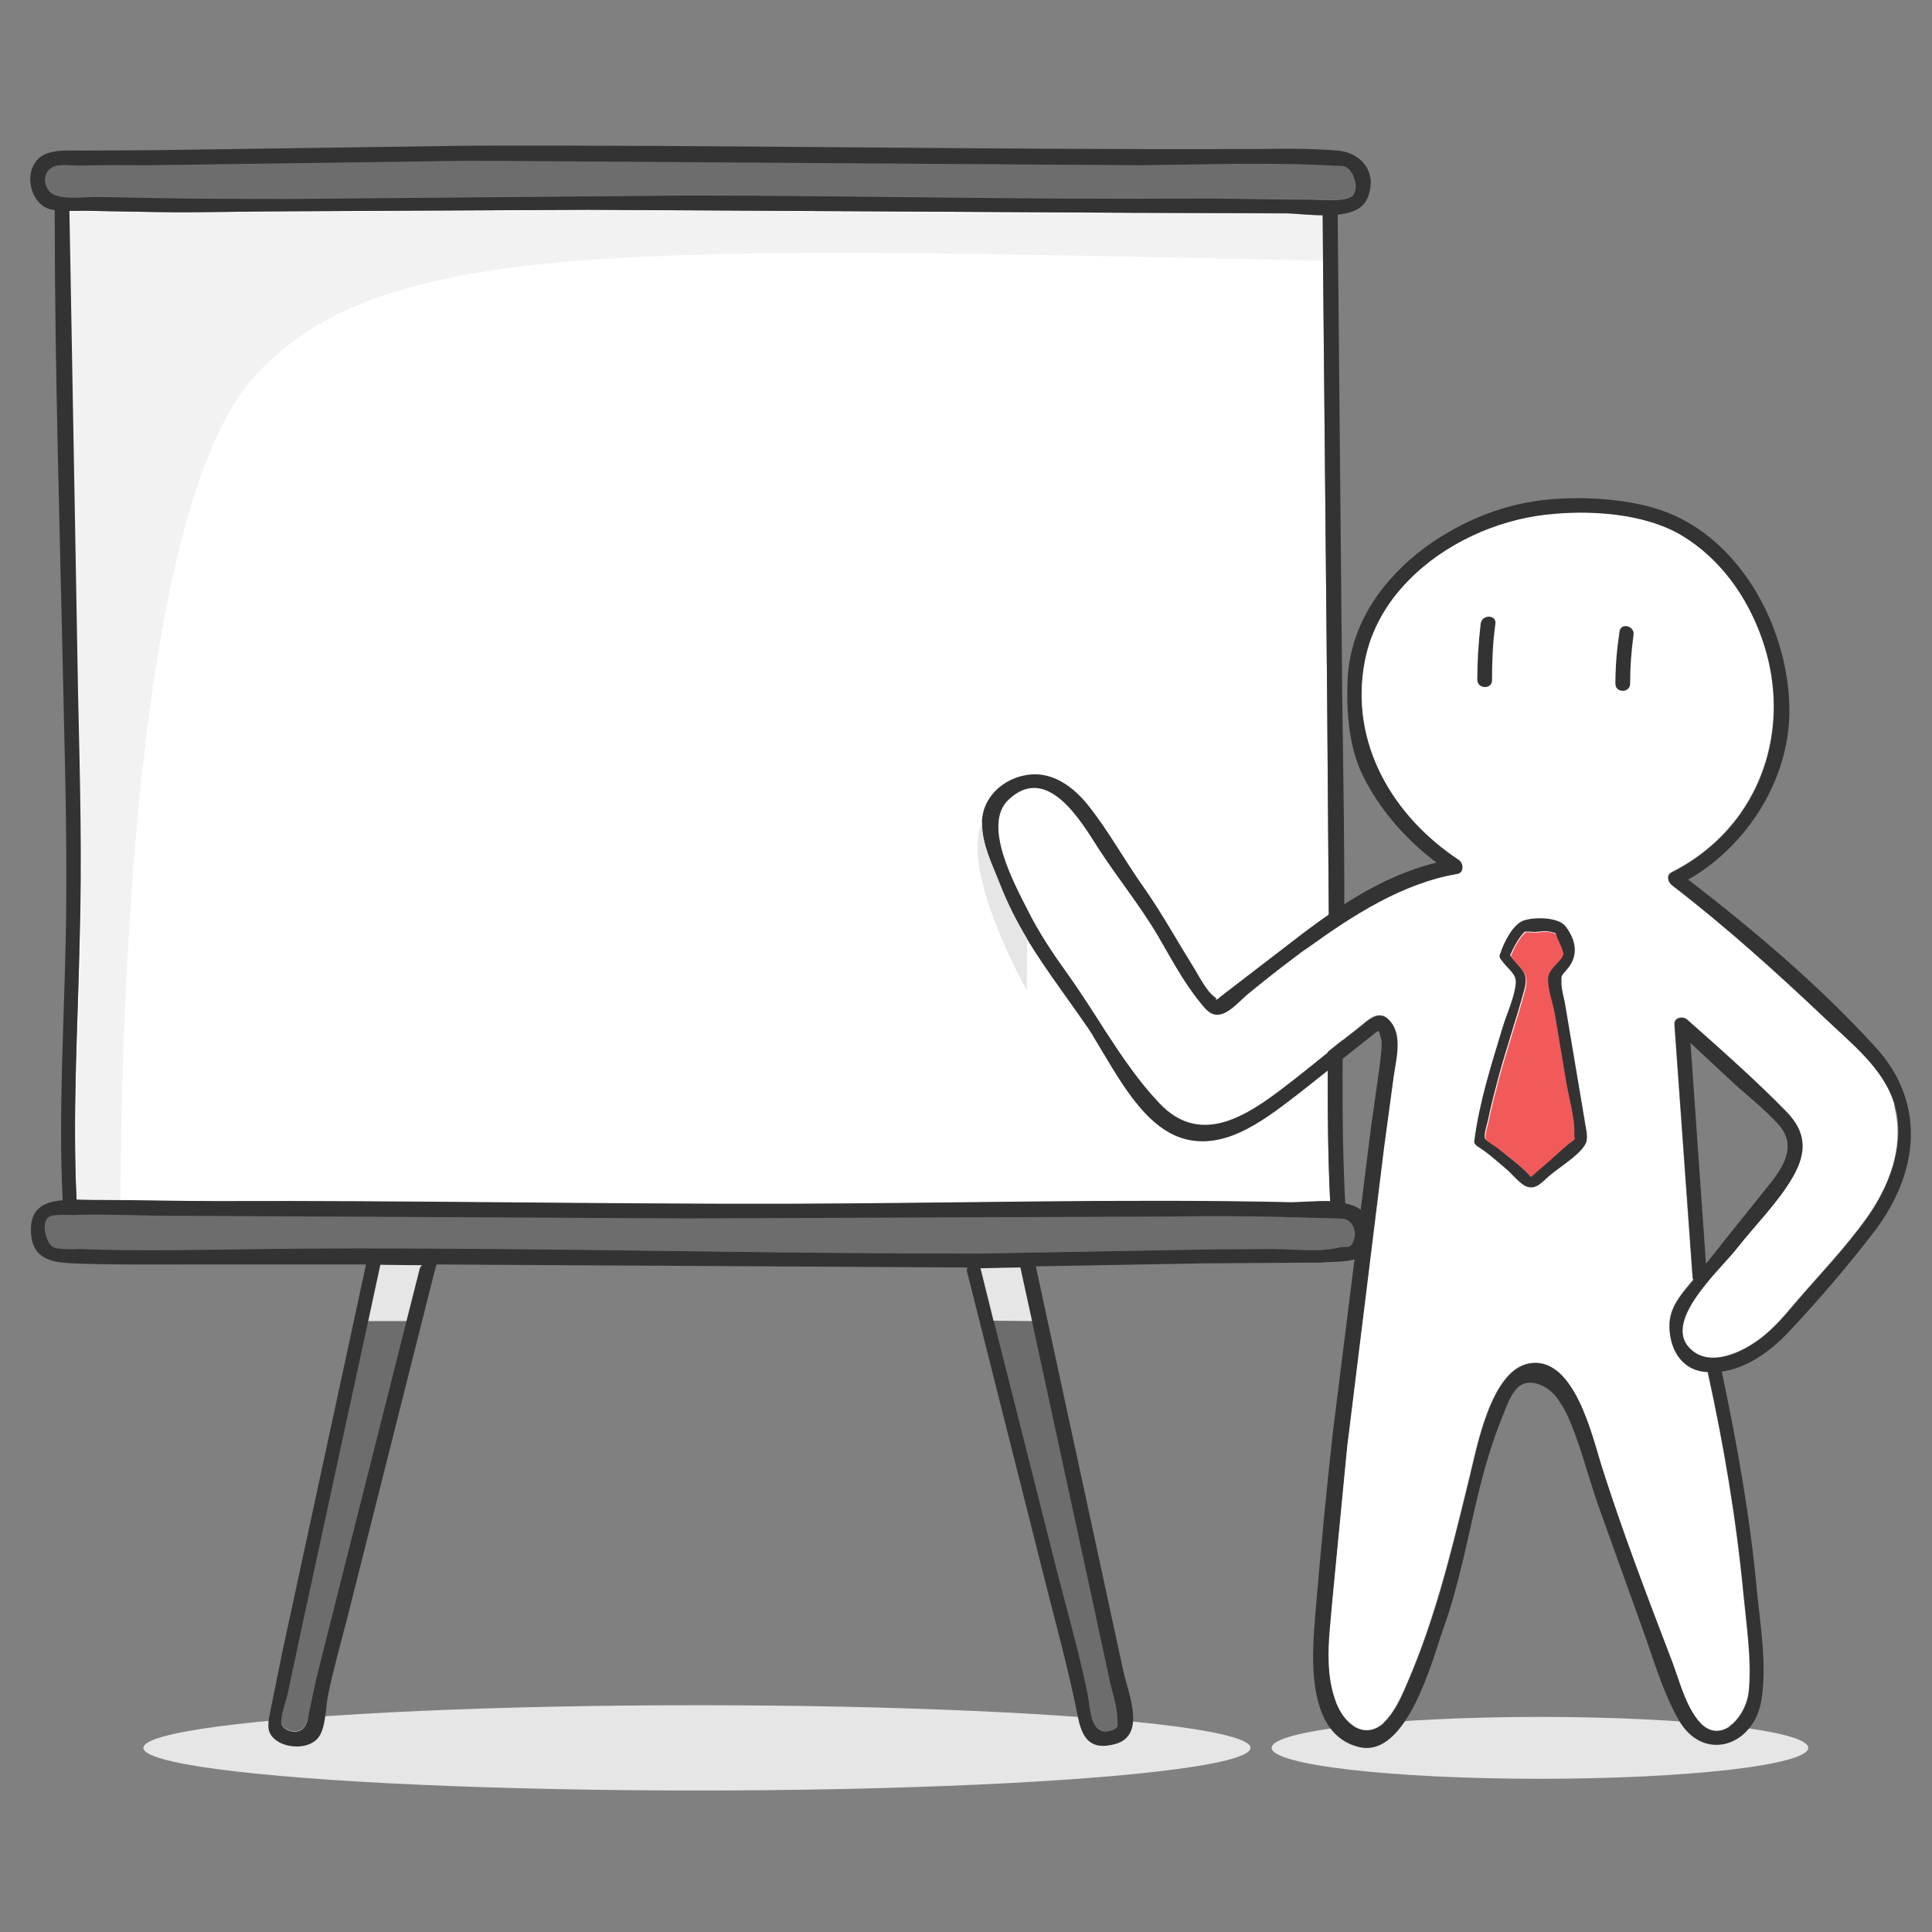
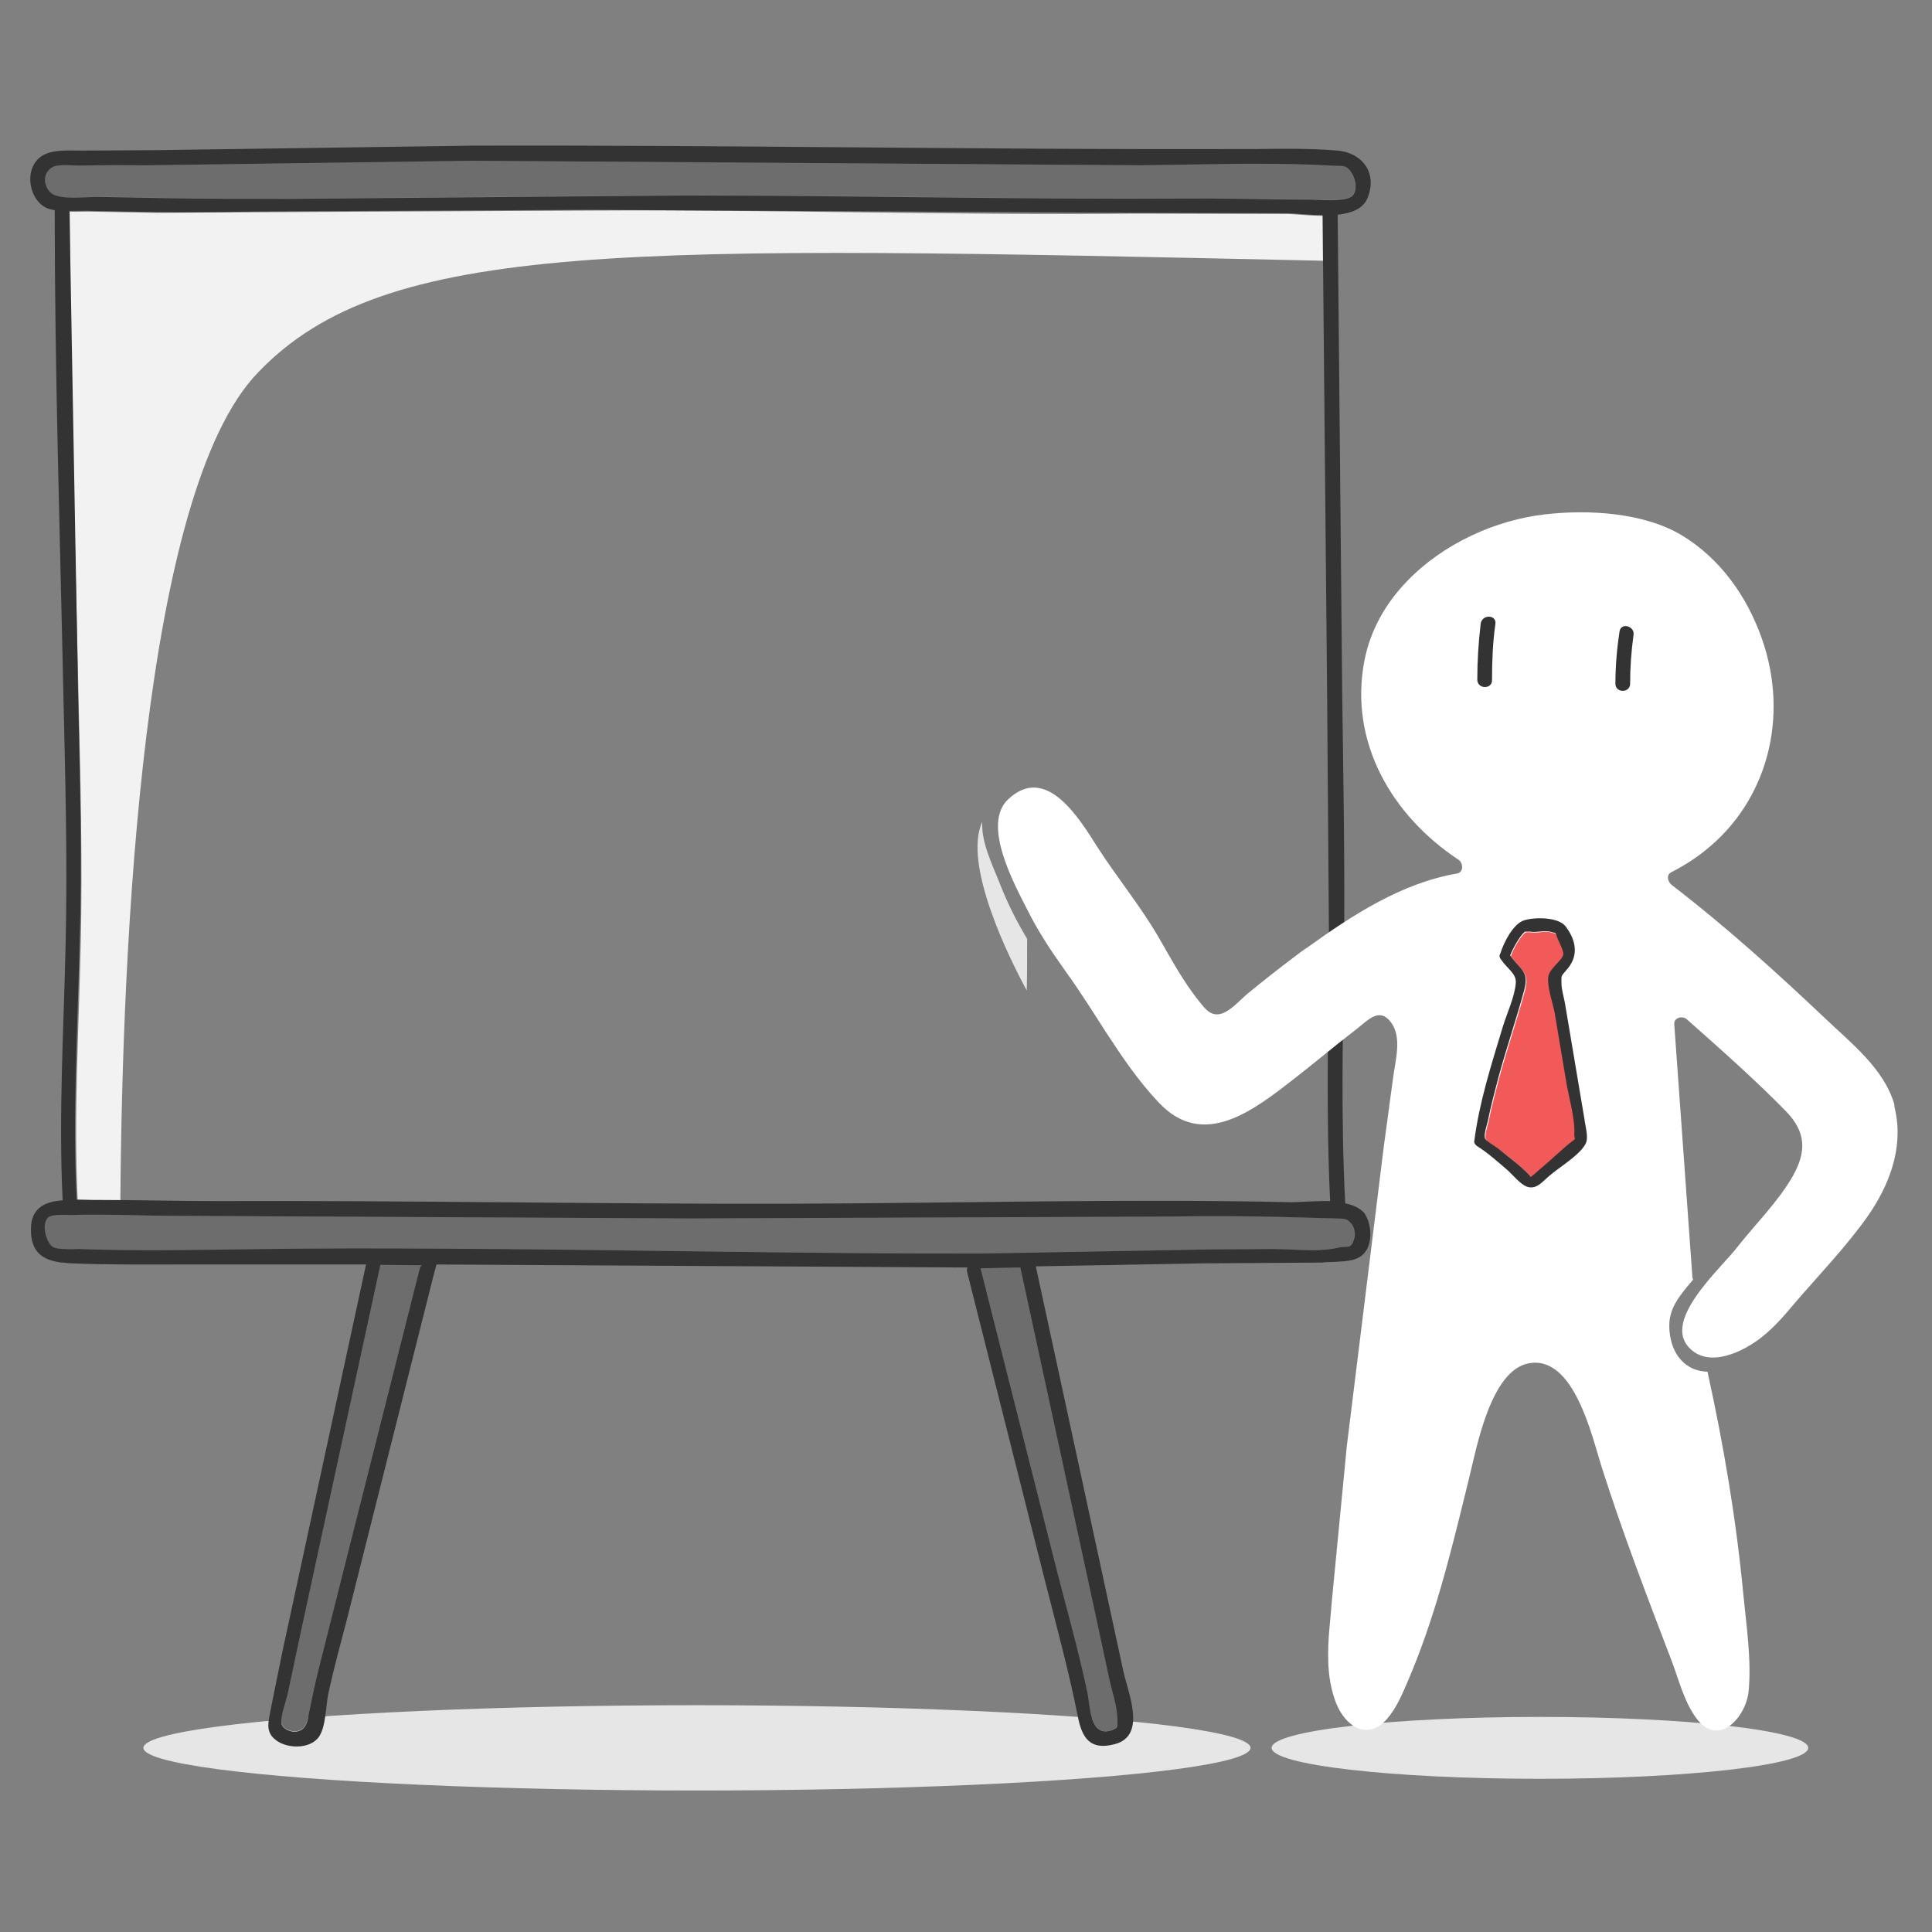
<svg xmlns="http://www.w3.org/2000/svg" viewBox="0 0 512 512">
  <rect x="0" y="0" width="512" height="512" fill="#808080" stroke="none" />
  <ellipse cx="184.7" cy="463.2" rx="146.7" ry="11.3" fill="#e6e6e6" />
  <path d="M100.8 335.1l11.1.1c-.3.2-.6.6-.7 1l-17.6 69.7-9.1 36.1c-1 3.9-1.8 7.9-2.6 11.8-.4 2.2-.7 4.6-3.4 5-1.3.2-3.3-.6-3.8-1.8-.3-.7-.1-2 .2-3.4.5-1.9 1.2-4.1 1.4-5.1l3.4-16 9.9-45.7 11.2-51.7zm195.3 120.5c0 1.8.5 2.4-2.1 3.1-5.2 1.2-5.1-6.6-5.8-10-2.3-11-5.4-21.9-8.2-32.8l-20.1-79.6c0-.1 0-.1-.1-.2h.4l10.2-.2 19.7 91 3.8 17.7c.7 3.4 2.2 7.5 2.2 11zM358 324c.8.8 1.2 2.6.9 3.7-.8 3.7-2 2.4-4.1 2.9-1.3.3-2.7.5-4.1.6-.5 0-1 .1-1.4.1-4 .1-8.4-.3-12.1-.3l-16 .1-61.2 1.1c-48.2.1-96.4-1.1-144.6-1.3-15.1-.1-30.3-.1-45.4.1-16.4.2-32.8.6-49.2 0-.9 0-2.4.1-3.8 0h-.6c-.9-.1-1.8-.2-2.4-.5-1.8-.9-3.3-6.2-1.3-7.9 1.1-.9 5.1-.6 6.4-.6 2.2-.1 4.5-.1 6.7-.1 6.7 0 13.4.3 20 .3l136.9.7 128.1-.5c9.5-.2 18.9-.1 28.4.1l14.8.4c2 .1 2.9-.1 4 1.1zm-1.5-279.9c2 .9 3.7 5.5 1.9 7.6-1.7 2-9.9 1-12.2 1.1-10.5 0-20.9-.4-31.4-.3-44.3.3-88.7-.8-133-.8l-105.1.9c-11.2 0-22.3 0-33.5-.2l-15.9-.3c-3.5-.1-9.5.9-12.8-.4-2.6-1-3.9-5.5-.6-7.4 1.6-.9 5.4-.4 7.3-.4 6.1-.2 12.2-.1 18.2-.1l85.7-1.2 177.3 1.2 26.3-.4h3.9c6.9 0 13.7.1 20.6.5.9 0 2.5-.2 3.3.2z" fill="#6d6d6d" />
-   <path d="M340.7 56.6c2.3 0 6.1.5 9.8.5l1.2 127.1.5 65.6c-.2 22.9-.8 45.8.3 68.6-3.8-.1-7.8.3-10.3.3-44.6-1-89.2.3-133.9.4-50.3.1-100.5-.9-150.8-.7-10.5 0-21.1-.3-31.6-.3h-1.2c-1.3 0-2.8-.1-4.4-.1-1.1-22.7.3-45.5.8-68.2.5-21.8-.1-43.7-.6-65.6L18.2 55.9c2.1 0 4.3-.1 6.3 0l16.6.3c11.8.2 23.6-.2 35.4-.2l79.4-.4 144.7.8 40.1.2z" fill="#fff" />
  <path d="M350.6 69.1V57.2c-3.7 0-7.5-.5-9.8-.5l-39.9-.1c-48.2.5-96.5-1.1-144.7-.8l-79.4.4-35.4.2-16.6-.3c-2-.1-4.1.1-6.3 0 0 42.8 1.4 85.5 2.3 128.3.5 21.8 1.1 43.7.6 65.6-.5 22.7-1.9 45.5-.8 68.2 1.5 0 3 .1 4.4.1h1.2 5.7c.5-68.9 5.9-187.9 36.4-219.5 33.8-35.5 97.9-33.7 282.3-29.7z" fill="#f2f2f2" />
  <path d="M356.5 318.9c-1.2-23-.6-46-.3-69.1.2-21.9-.2-43.7-.5-65.6l-1.2-127.3c3.6-.4 6.7-1.5 7.9-4.4 2.8-6.8-1.6-12.1-8-12.6-7.2-.6-14.5-.5-21.7-.4h-3.9-1c-67.5.2-135.1-1.1-202.6-.9l-84.4 1.2-18 .1c-3.5.1-9.1-.6-12.1 1.7-4.8 3.7-2.7 12.7 2.8 13.9.3.1.7.1 1 .2 0 42.9 1.4 85.7 2.3 128.5.5 21.8 1.1 43.7.6 65.6-.5 22.8-1.9 45.5-.8 68.3-4.5.3-8.4 1.9-8.4 7.6-.1 6.4 3.4 8.3 8.2 8.9h.4c.8.1 1.6.2 2.4.2 9.4.4 18.9.3 28.4.3H97L74.8 437.9l-3.1 15.3c-.5 2.8-1.4 5.5 1 7.6 2.9 2.7 9.4 2.9 11.8-.5 1.9-2.7 1.8-8.1 2.5-11.4 1.4-6.6 3.2-13.1 4.9-19.6l23.2-92.1c.1-.2.3-1.2.6-2.1l140.7.8c-.2.3-.2.8-.1 1.2l20.7 82.1c3 11.8 6.2 23.5 8.6 35.5 1.1 5.8 3.2 9.3 9.9 7.5 8.4-2.3 3.5-13.4 2.2-19.3l-10.5-48.6-12.7-58.7 44.5-.8 30.7-.2c.5 0 1 0 1.5-.1.9 0 1.9-.1 2.8-.1 3-.2 6.2-.2 8-2.9 1.8-2.8 1.4-7.4-.5-10.1-1.2-1.3-3-2.1-5-2.5zM14.5 51.7c-2.6-1-3.9-5.5-.6-7.4 1.6-.9 5.4-.4 7.3-.4 6.1-.2 12.2-.1 18.2-.1l85.7-1.2 177.3 1.2 26.3-.4h3.9c6.9 0 13.7.1 20.6.5.9.1 2.5-.1 3.4.3 2 .9 3.7 5.5 1.9 7.6-1.7 2-9.9 1-12.2 1.1-10.5 0-20.9-.4-31.4-.3-44.3.3-88.7-.8-133-.8l-105.1.9c-11.2 0-22.3 0-33.5-.2l-15.9-.3c-3.5-.2-9.6.8-12.9-.5zm6.2 132.5L18.4 55.9c2.1 0 4.3-.1 6.3 0l16.6.3c11.8.2 23.6-.2 35.4-.2l79.4-.4 144.7.8 39.9.1c2.3 0 6.1.5 9.8.5l1.2 127.1.5 65.6c-.2 22.9-.8 45.8.3 68.6-3.8-.1-7.8.3-10.3.3-44.6-1-89.2.3-133.9.4-50.3.1-100.5-.9-150.8-.7-10.5 0-21.1-.3-31.6-.3h-1.2c-1.3 0-2.8-.1-4.4-.1-1.1-22.7.3-45.5.8-68.2.7-21.7.1-43.6-.4-65.5zm90.5 152.1L93.6 406l-9.1 36.1c-1 3.9-1.8 7.9-2.6 11.8-.4 2.2-.7 4.6-3.4 5-1.3.2-3.3-.6-3.8-1.8-.3-.7-.1-2 .2-3.4.5-1.9 1.2-4.1 1.4-5.1l3.4-16 9.9-45.7 11.2-51.7 11.1.1c-.4.1-.6.5-.7 1zm178.9 90.6l3.8 17.7c.7 3.4 2.2 7.5 2.2 11 0 1.8.5 2.4-2.1 3.1-5.2 1.2-5.1-6.6-5.8-10-2.3-11-5.4-21.9-8.2-32.8l-20.1-79.6c0-.1 0-.1-.1-.2h.4l10.2-.2 19.7 91zm68.9-99.2c-.8 3.7-2 2.4-4.1 2.9-1.3.3-2.7.5-4.1.6-.5 0-1 .1-1.4.1-4 .1-8.4-.3-12.1-.3l-16 .1-61.2 1.1c-48.2.1-96.4-1.1-144.6-1.3-15.1-.1-30.3-.1-45.4.1-16.4.2-32.8.6-49.2 0-.9 0-2.4.1-3.8 0h-.6c-.9-.1-1.8-.2-2.4-.5-1.8-.9-3.3-6.2-1.3-7.9 1.1-.9 5.1-.6 6.4-.6 2.2-.1 4.5-.1 6.7-.1 6.7 0 13.4.3 20 .3l136.9.7 128.1-.5c9.5-.2 18.9-.1 28.4.1l14.8.4c1.8.1 2.7-.1 3.8 1.1.9.8 1.3 2.6 1.1 3.7z" fill="#333" />
  <g fill="#e6e6e6">
-     <path d="M270.4 335.9l-10.2.2h-.4c0 .1.1.1.1.2l3.4 13.7 10.2.1-3.1-14.2zm-162.7 14.2l3.5-13.8c.1-.5.4-.8.7-1-3.7 0-7.4-.1-11.1-.1l-3.2 14.9h10.1z" />
    <ellipse cx="408.1" cy="463.2" rx="71.1" ry="8.2" />
  </g>
  <path d="M502.3 294.5c2.1 9.9-1.7 19.8-7.4 27.9-5.8 8.2-13 15.6-19.5 23.2-2.5 3-5.1 6-8.2 8.5-4.9 4-14.4 8.8-19.7 2.9-3.8-4.2-.6-10.3 3.7-15.8 3.3-4.3 7.3-8.2 9.2-10.7 4.8-6.1 10.8-12 14.7-18.8 3.6-6.4 3.6-11.6-1.7-17.1-8.3-8.5-17.5-16.6-26.4-24.5-1.2-1-3.5-.4-3.3 1.4l4.8 66.9c0 .3.1.5.2.7l-1.5 1.8c-2.4 2.9-4.5 5.7-4.8 9.6-.3 6 2.5 12 8.8 12.9.5.1.9.1 1.3.1 4.3 19.5 7.6 39.1 9.5 59 .8 8.3 2.2 17.4 1.4 25.7-.7 7-8.2 15.3-14.1 6.8-3-4.2-4.4-9.8-6.2-14.6-6.5-17-13.1-34.2-18.6-51.5 0-.1-.1-.2-.1-.3-2.5-7.9-7.3-29.6-19.3-27.3-10.1 1.9-13.8 22.5-15.7 30.1-.3 1.4-.7 2.7-1 4.1-4.2 17.1-8.3 33.7-15.3 50-1.5 3.5-3 7.1-5.5 10-5.1 5.9-11 2.1-13.5-4.1-1.4-3.6-2-7.3-2.1-11.2-.2-5.5.6-11.1 1-16.4l3.9-40.4 9.8-79.4 2.5-18.5c.6-4.5 2.4-10.7-.6-14.6-3.1-4.1-6.1-.5-9.2 1.9-5.5 4.2-10.8 8.7-16.2 12.9-10.8 8.4-24.3 19.2-36.2 6.4-5.3-5.6-9.7-12.1-14-18.7-3.4-5.3-6.8-10.7-10.4-15.7-3.8-5.3-7.4-10.7-10.3-16.5-3.6-7.1-12.2-22.8-5.1-29.4 10.2-9.6 19.1 5.6 23.7 12.8 5.1 7.9 11 15.1 15.8 23.2 3.5 6 6.8 12.3 11.2 17.7 1.6 2 3.1 4 5.9 3.1 2.5-.8 5.1-3.9 7.1-5.5 3.8-3.1 7.7-6.2 11.7-9.2 1.3-1 2.6-2 4-2.9 11.8-8.5 24.9-17 39.5-19.5 1.8-.3 1.7-2.7.5-3.6-17.7-11.7-29.2-31.2-25-52.9 1.6-8.2 5.8-15.4 11.5-21.2 9.5-9.8 23.3-16 36.4-17.5 11.4-1.3 26-.5 36.1 5.5 10.3 6.2 17.4 16.3 21.3 27.4 7.3 20.7 1.6 42.9-14.9 56.1-2.7 2.2-5.7 4.1-9 5.8-1.5.7-1.1 2.5 0 3.4 14.3 11 27.5 22.9 40.6 35.3 6.9 6.6 15.6 13.3 18.4 22.8 0 .7.2 1.3.3 1.9z" fill="#fff" />
  <path d="M415.2 286.5l-3-17.9c-.5-2.7-2-6.7-1.7-9.5.3-2.3 3.7-4.4 4-6 .1-.9-1.2-3.4-1.5-4.1-.9-2 0-1.3-2-1.9-1.6-.5-3.5.3-5.2 0 0 0-.9-.1-1.5 0-1.5 1.2-3.2 4.3-3.9 6.3 2.8 4 5.1 4.2 3.7 9.3-2.1 7.7-4.7 15.3-6.8 23-1 3.8-2 7.6-2.8 11.5-.2 1-1.2 3.8-.7 4.8.3.6 2.9 2.2 3.6 2.7 2.7 2.1 5.6 4.3 8 6.8.2.3.4.4.5.6 0 0 0-.1.1-.1.9-.6 1.8-1.5 2.6-2.2 2.5-2.1 4.9-4.4 7.4-6.5.4-.3 1.2-.8 1.6-1.3v-.7c.1-4.8-1.7-10.3-2.4-14.8z" fill="#f25a5a" />
-   <path d="M505.7 293.8c-1.2-5.6-3.9-11-8.5-16.1-14.8-16.3-32.3-31.1-49.8-44.6 2.5-1.4 4.8-3 7-4.8 12.2-10 20.2-25.3 19.8-41.2-.5-19.3-11-40.5-28.6-49.6-9-4.7-21.3-5.8-31.3-5.4-10.2.4-19.5 3-28.4 7.8-5.8 3.1-11.2 7-15.7 11.7-7.6 7.8-12.7 17.6-13.1 29-.3 8.1.4 17.5 4 24.8 4.5 9.2 11.5 17.1 19.6 23.2-15.2 3.7-28 12.9-40.3 22.5L323.6 264c-.3.2-.9.9-1.3.9h-.2c.2-.1.4-.3-.1-.6-2.4-1.7-4.3-5.8-5.9-8.3-4.3-6.9-8.2-14-12.9-20.7-5-7-9.3-14.9-14.6-21.6-3.5-4.5-8.6-8.6-14.5-8.5-5 .1-10 2.8-12.4 7.2-3.9 6.9.8 15.5 3.3 22.1 5.5 14.2 14.8 25.5 23.3 37.9.6.9 1.2 1.8 1.8 2.9 6 9.7 13 23.8 24.1 26.6 11.4 2.9 22.1-6.1 30.5-12.5l18.8-14.9c2.1-1.6 1.8-2 2.5.8.3 1.1.1 2.7 0 3.8-.1 1.4-.3 2.9-.5 4.3l-2.2 15.6-10.1 80.8c-1.7 15.1-3.1 30.2-4.4 45.3-.3 3.9-.9 9.6-.8 15.3.2 10 2.6 20.3 12.2 22.6 12.7 3 19.5-23.5 22.3-31.4 4.1-11.4 6.3-23.4 9.1-35.1 1.7-7.1 3.7-14 6.4-20.7 1-2.4 2.4-6.8 4.7-8.5 3-2.2 7.6.1 9.7 2.9 1.7 2.2 3 4.7 4 7.3 1.6 3.9 2.9 8 4.1 12 1.3 4.1 2.5 8.1 4 12.1l10.3 28.7c3.1 8.4 5.6 17.6 10 25.4 6.5 11.5 20 7.2 22-5.2 1.5-9.3-.3-19.7-1.2-29-.9-9.7-2.2-19.4-3.8-29.1s-3.5-19.3-5.5-28.9c7-1 13.2-5.7 17.9-10.7 7.5-8 15-16.7 21.7-25.4 8.3-10.4 12.2-22.3 9.8-33.6zM495 322.5c-5.8 8.2-13 15.6-19.5 23.2-2.5 3-5.1 6-8.2 8.5-4.9 4-14.4 8.8-19.7 2.9-3.8-4.2-.6-10.3 3.7-15.8 3.3-4.3 7.3-8.2 9.2-10.7 4.8-6.1 10.8-12 14.7-18.8 3.6-6.4 3.6-11.6-1.7-17.1-8.3-8.5-17.5-16.6-26.4-24.5-1.2-1-3.5-.4-3.3 1.4l4.8 66.9c0 .3.1.5.2.7l-1.5 1.8c-2.4 2.9-4.5 5.7-4.8 9.6-.3 6 2.5 12 8.8 12.9.5.1.9.1 1.3.1 4.3 19.5 7.6 39.1 9.5 59 .8 8.3 2.2 17.4 1.4 25.7-.7 7-8.2 15.3-14.1 6.8-3-4.2-4.4-9.8-6.2-14.6-6.5-17-13.1-34.2-18.6-51.5 0-.1-.1-.2-.1-.3-2.5-7.9-7.3-29.6-19.3-27.3-10.1 1.9-13.8 22.5-15.7 30.1-.3 1.4-.7 2.7-1 4.1-4.2 17.1-8.3 33.7-15.3 50-1.5 3.5-3 7.1-5.5 10-5.1 5.9-11 2.1-13.5-4.1-1.4-3.6-2-7.3-2.1-11.2-.2-5.5.6-11.1 1-16.4l3.9-40.4 9.8-79.4 2.5-18.5c.6-4.5 2.4-10.7-.6-14.6-3.1-4.1-6.1-.5-9.2 1.9-5.5 4.2-10.8 8.7-16.2 12.9-10.8 8.4-24.3 19.2-36.2 6.4-5.3-5.6-9.7-12.1-14-18.7-3.4-5.3-6.8-10.7-10.4-15.7-3.8-5.3-7.4-10.7-10.3-16.5-3.6-7.1-12.2-22.8-5.1-29.4 10.2-9.6 19.1 5.6 23.7 12.8 5.1 7.9 11 15.1 15.8 23.2 3.5 6 6.8 12.3 11.2 17.7 1.6 2 3.1 4 5.9 3.1 2.5-.8 5.1-3.9 7.1-5.5 3.8-3.1 7.7-6.2 11.7-9.2 1.3-1 2.6-2 4-2.9 11.8-8.5 24.9-17 39.5-19.5 1.8-.3 1.7-2.7.5-3.6-17.7-11.7-29.2-31.2-25-52.9 1.6-8.2 5.8-15.4 11.5-21.2 9.5-9.8 23.3-16 36.4-17.5 11.4-1.3 26-.5 36.1 5.5 10.3 6.2 17.4 16.3 21.3 27.4 7.3 20.7 1.6 42.9-14.9 56.1-2.7 2.2-5.7 4.1-9 5.8-1.5.7-1.1 2.5 0 3.4 14.3 11 27.5 22.9 40.6 35.3 6.9 6.6 15.6 13.3 18.4 22.8.2.6.3 1.3.5 1.9 1.9 9.8-2 19.8-7.6 27.9zm-47-46.1l10.2 9.5c4.3 4.1 9.3 7.8 13.2 12.2 5.2 5.9.7 11.9-3.3 16.8l-10.9 13.6c-1.7 2.2-3.4 4.3-5.1 6.4l-4.1-58.5z" fill="#333" />
  <path d="M265.1 234.5c-1.9-4.9-5.1-11.1-4.8-16.7-5.2 11.3 7.2 36.2 11.8 44.7.1-4.2.1-8.4.1-12.7v-1c-2.7-4.5-5.1-9.2-7.1-14.3z" fill="#e6e6e6" />
  <path d="M414.7 265.7c-.3-1.6-.9-3.5-.9-5.2 0-2.4-.2-1.5 1.8-4 2.7-3.4 2.1-7.3-.7-11-1.9-2.5-8.2-2.5-11-1.6-2.9.9-5.4 5.9-6.3 8.8-.2.3-.3.7-.1 1.1.1.2.2.4.3.5 1.7 2.5 4.1 3.7 3.9 6.2-.3 3.8-2.4 8.1-3.5 11.8-3 9.9-6.2 19.9-7.5 30.1-.1.5.3 1 .7 1.3 2.9 1.8 5.4 4.1 8 6.3 1.4 1.2 3.5 3.9 5.3 4.5 2.5.8 4-1.3 5.9-2.9 2.5-2.2 8.3-5.6 9.7-8.7.7-1.7-.2-4.5-.4-6.3l-5.2-30.9zm2.7 36.1c-.4.5-1.2 1-1.6 1.3-2.5 2.1-4.9 4.4-7.4 6.5-.9.7-1.7 1.6-2.6 2.2l-.1.1c-.1-.1-.2-.3-.5-.6-2.4-2.5-5.3-4.6-8-6.8-.6-.5-3.3-2.1-3.6-2.7-.5-1 .5-3.8.7-4.8.8-3.9 1.8-7.7 2.8-11.5 2.1-7.7 4.7-15.3 6.8-23 1.4-5.1-.8-5.3-3.7-9.3.8-2 2.5-5.1 3.9-6.3h1.5c1.6.3 3.6-.4 5.2 0 2 .6 1.2-.1 2 1.9.3.7 1.6 3.2 1.5 4.1-.2 1.6-3.7 3.7-4 6-.3 2.8 1.2 6.8 1.7 9.5l3 17.9c.7 4.5 2.5 10.1 2.2 14.6.1.5.1.8.2.9zm-22-121.6c0-5 .2-10 .9-14.9.3-2.5-3.6-2.5-3.9 0-.6 5-.9 9.9-.9 14.9.1 2.5 4 2.5 3.9 0zm33.8-12.9c-.7 4.6-1.1 9.2-1.1 13.9 0 2.5 3.9 2.5 3.9 0 0-4.3.3-8.6.9-12.9.4-2.4-3.3-3.4-3.7-1z" fill="#333" />
</svg>